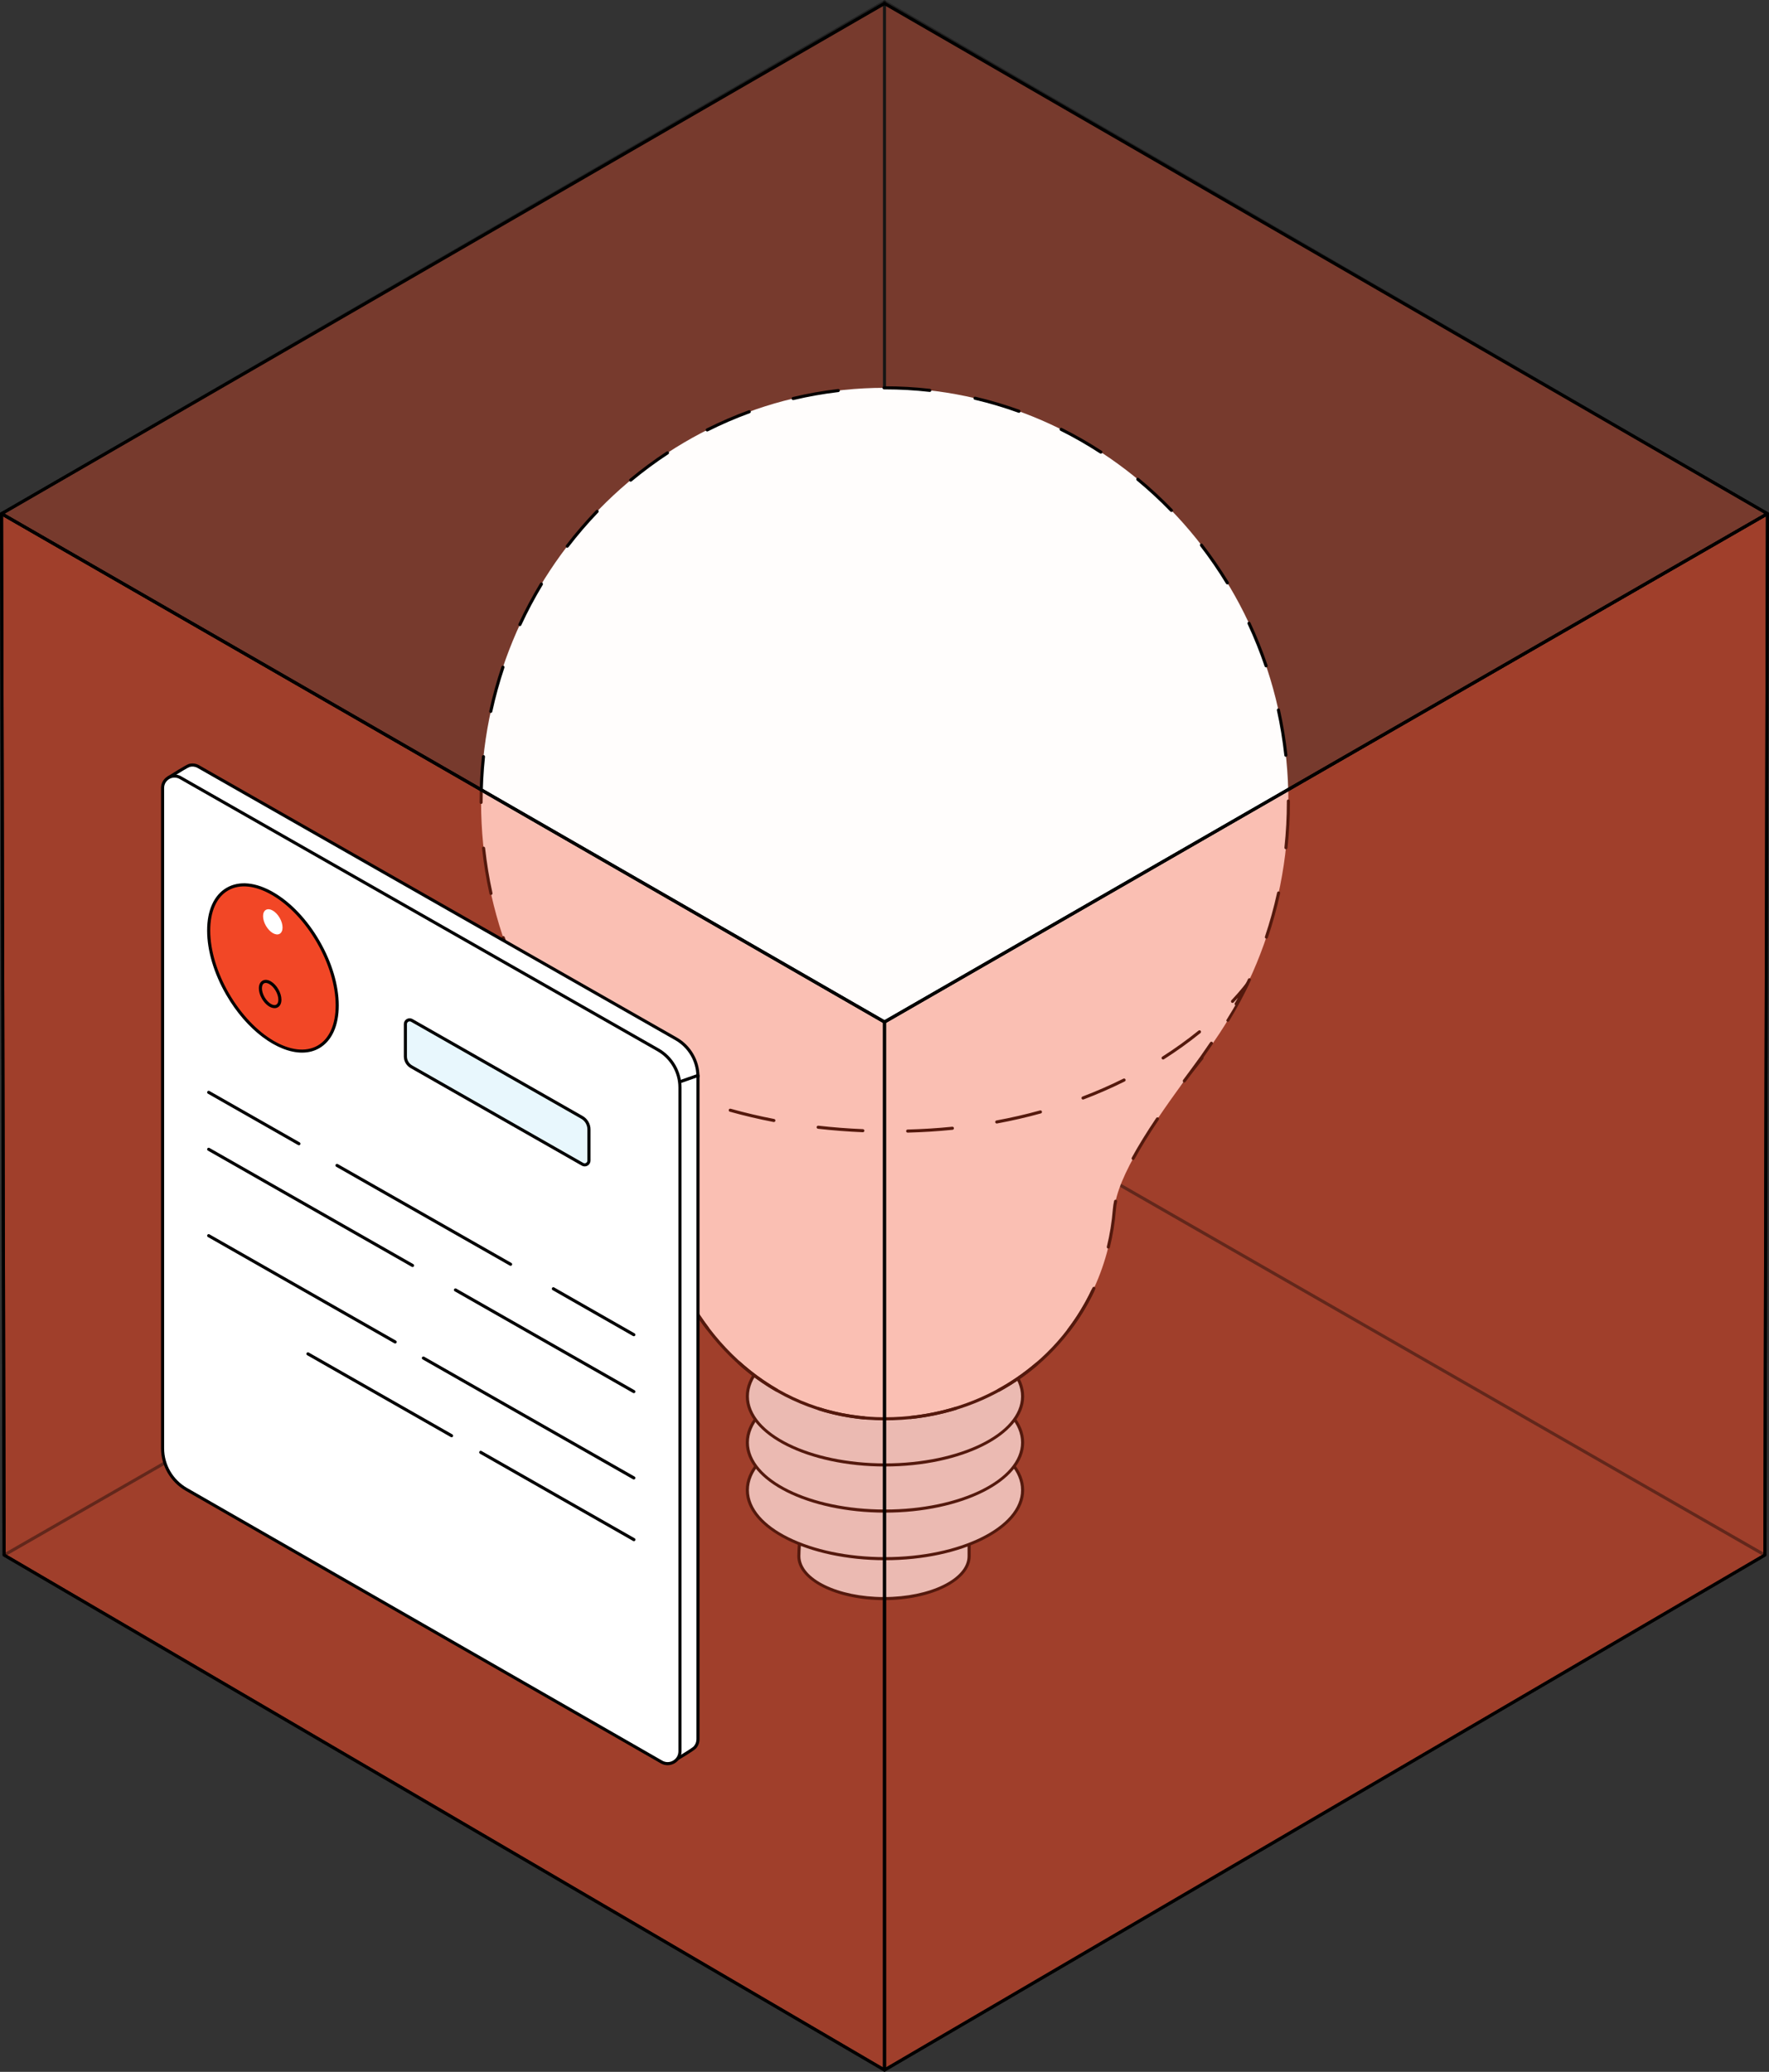
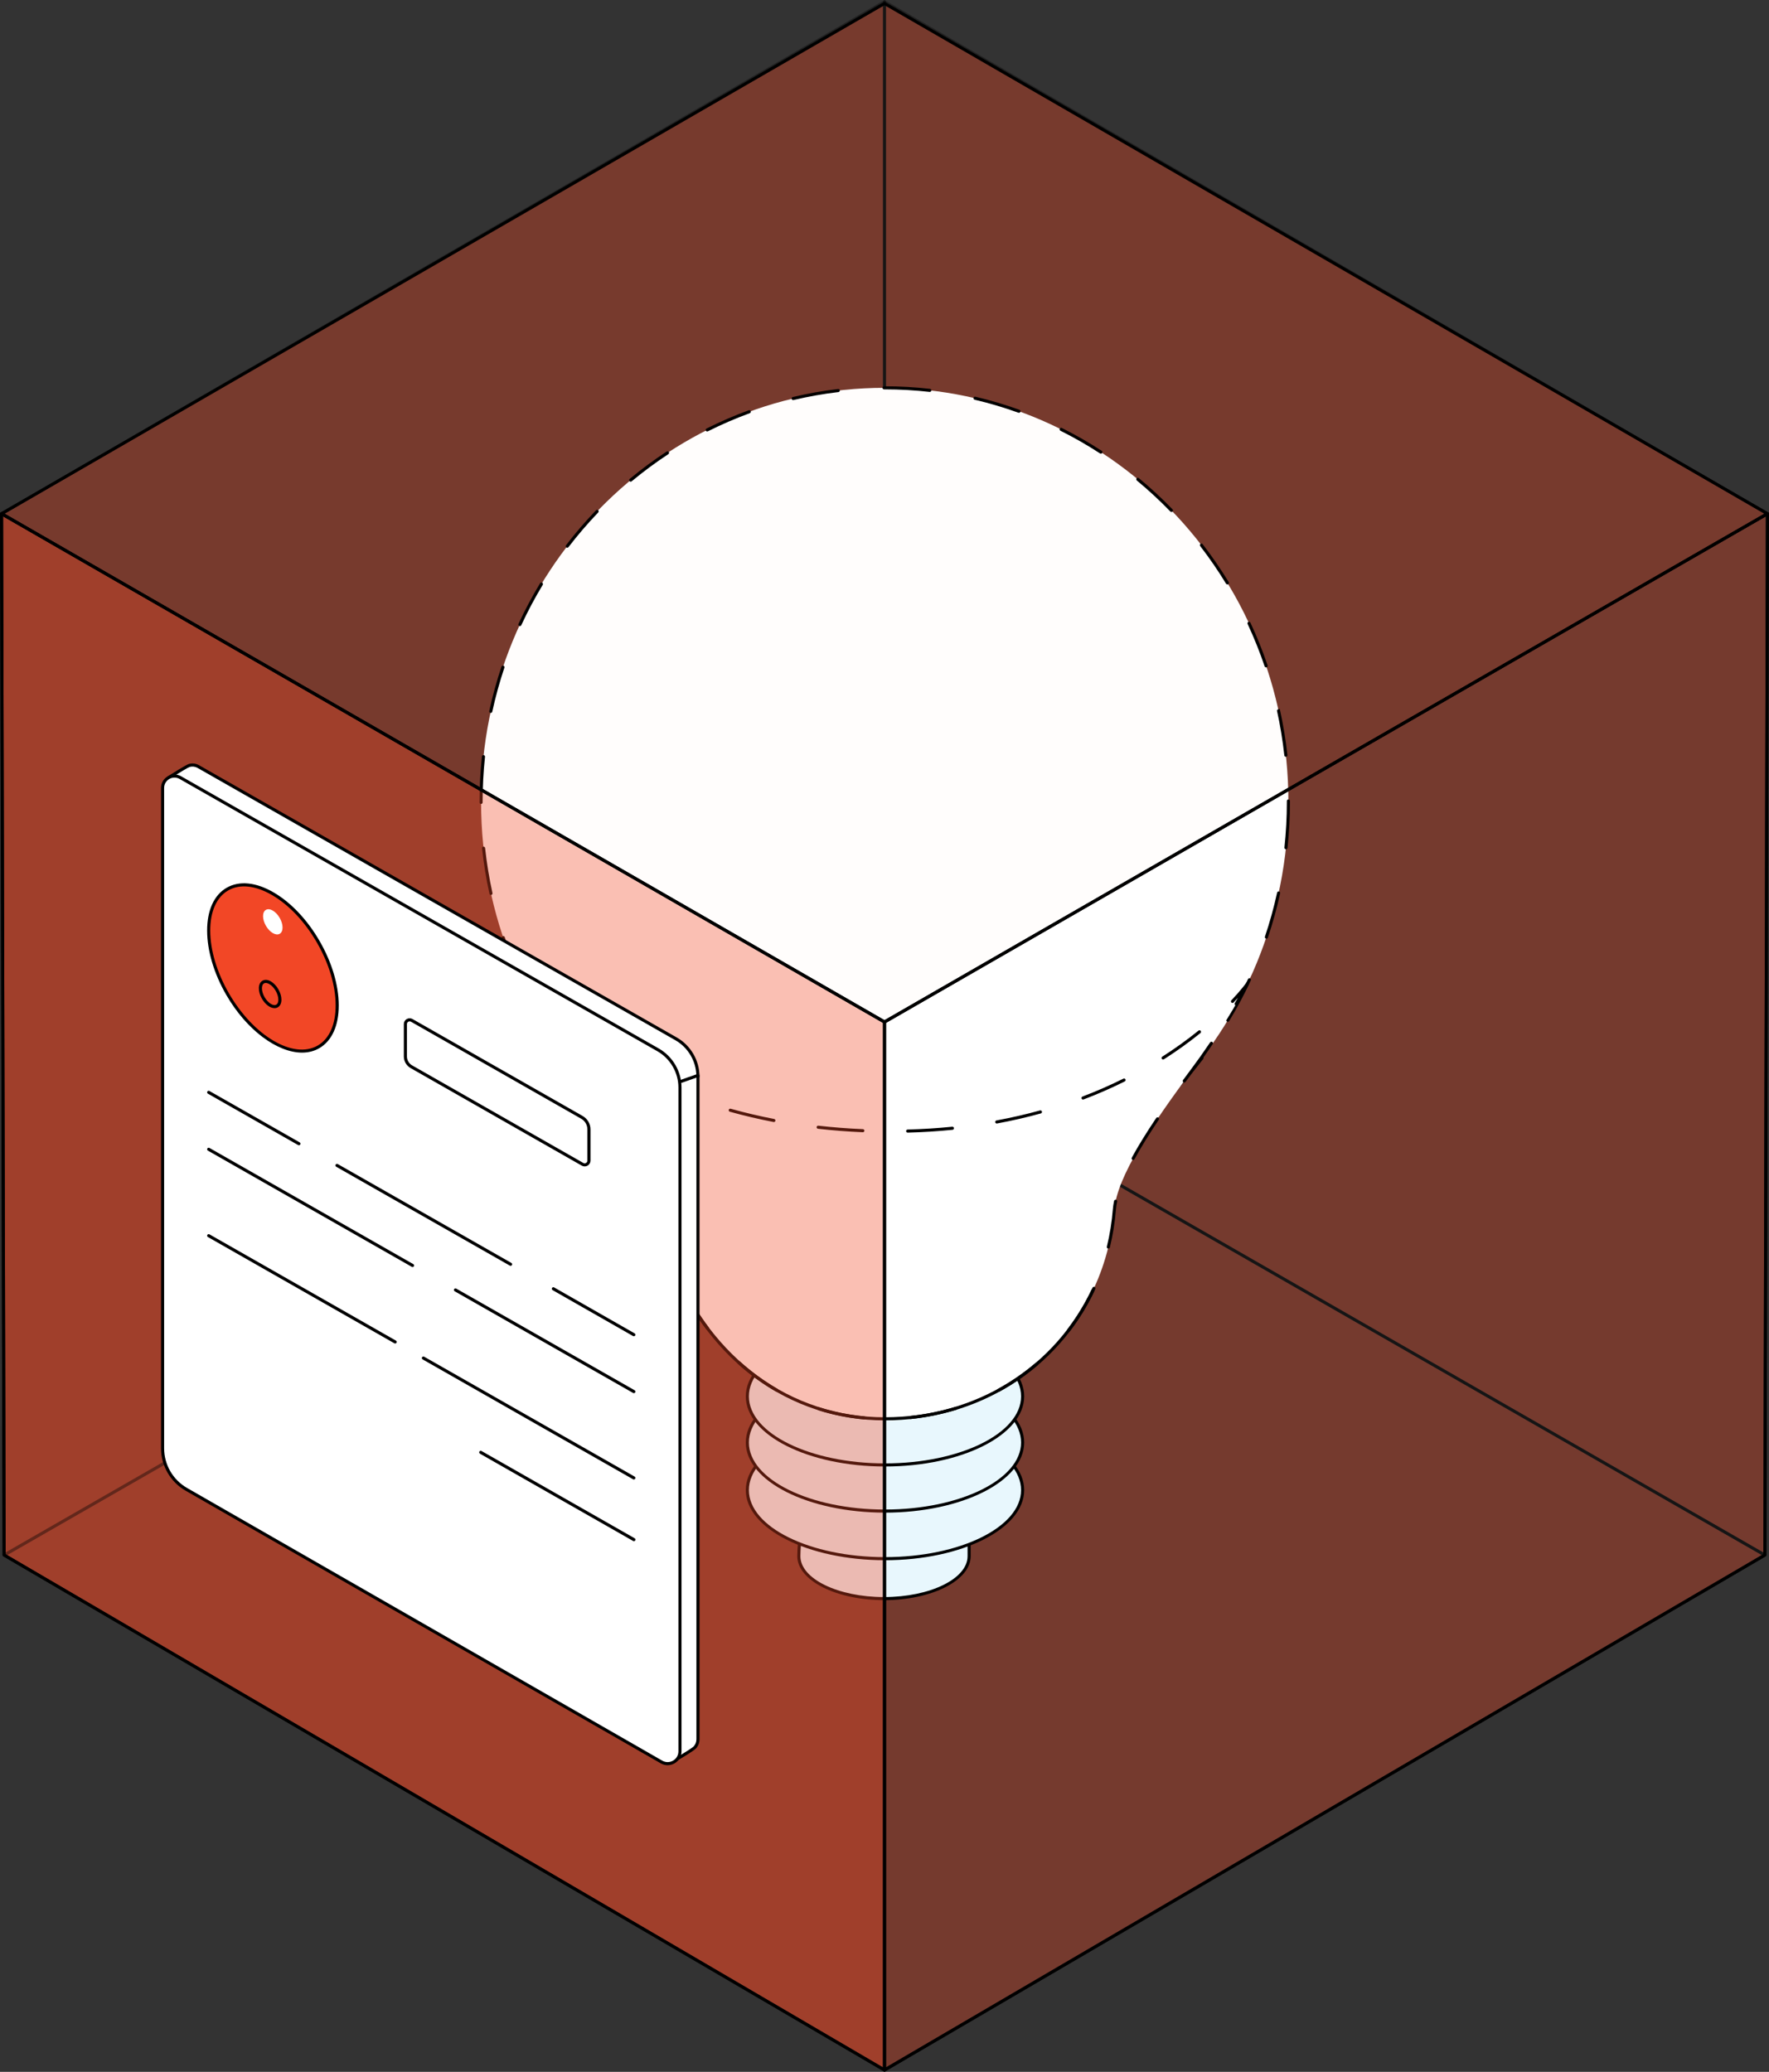
<svg xmlns="http://www.w3.org/2000/svg" width="2098" height="2457" viewBox="0 0 2098 2457" fill="none">
  <rect x="0" y="0" width="2098" height="2457" fill="#333333" stroke="none" />
  <g clip-path="url(#clip0_1800_2426)">
    <g opacity="0.35">
      <path d="M2093.09 1844.14L1049 2454.88L4.904 1844.14L1049 1245.05L2093.09 1844.14Z" fill="#F24726" />
      <path d="M1049 2456.72C1048.68 2456.72 1048.36 2456.63 1048.07 2456.47L3.978 1845.73C3.413 1845.4 3.067 1844.79 3.07 1844.14C3.074 1843.48 3.424 1842.88 3.991 1842.55L1048.09 1243.46C1048.65 1243.14 1049.35 1243.14 1049.91 1243.46L2094.01 1842.55C2094.58 1842.88 2094.93 1843.48 2094.93 1844.14C2094.93 1844.79 2094.58 1845.4 2094.02 1845.73L1049.92 2456.47C1049.64 2456.63 1049.32 2456.72 1049 2456.72ZM8.563 1844.16L1049 2452.76L2089.44 1844.16L1049 1247.17L8.563 1844.16Z" fill="black" />
    </g>
    <g opacity="0.35">
      <path d="M1.834 609.194L1049 2.115V1245.05L4.905 1844.14L1.834 609.194Z" fill="#F24726" />
      <path d="M4.906 1845.98C4.588 1845.98 4.273 1845.9 3.989 1845.73C3.422 1845.41 3.073 1844.8 3.071 1844.15L7.20647e-06 609.198C-0.002 608.543 0.347 607.936 0.915 607.606L1048.08 0.529C1048.65 0.199 1049.35 0.199 1049.91 0.527C1050.48 0.854 1050.83 1.461 1050.83 2.116V1245.05C1050.83 1245.71 1050.48 1246.32 1049.91 1246.64L5.818 1845.73C5.535 1845.9 5.221 1845.98 4.906 1845.98ZM3.671 610.249L6.731 1840.98L1047.16 1243.99V5.3L3.671 610.249Z" fill="black" />
    </g>
    <g opacity="0.35">
      <path d="M2096.16 609.196L1049 2.117V1245.05L2093.09 1844.14L2096.16 609.196Z" fill="#F24726" />
      <path d="M2093.1 1845.98C2092.78 1845.98 2092.46 1845.9 2092.18 1845.74L1048.09 1246.64C1047.52 1246.32 1047.17 1245.71 1047.17 1245.05V2.117C1047.17 1.46 1047.52 0.855 1048.09 0.529C1048.65 0.2 1049.35 0.202 1049.92 0.53L2097.09 607.609C2097.65 607.937 2098 608.544 2098 609.201L2094.93 1844.15C2094.93 1844.8 2094.58 1845.41 2094.01 1845.74C2093.73 1845.9 2093.41 1845.98 2093.1 1845.98ZM1050.83 1243.99L2091.27 1840.98L2094.33 610.252L1050.83 5.301V1243.99Z" fill="black" />
    </g>
    <path d="M1049.29 1442.12C1313.68 1442.12 1528.02 1222.25 1528.02 951.02C1528.02 679.793 1313.68 459.92 1049.29 459.92C784.89 459.92 570.555 679.793 570.555 951.02C570.555 1222.25 784.89 1442.12 1049.29 1442.12Z" fill="white" />
-     <path d="M1049.55 1443.95H1049.29C1031.18 1443.95 1012.94 1442.91 995.061 1440.85C994.054 1440.74 993.333 1439.83 993.448 1438.82C993.564 1437.81 994.488 1437.09 995.479 1437.21C1013.22 1439.25 1031.32 1440.29 1049.29 1440.29H1049.55C1050.56 1440.29 1051.38 1441.11 1051.38 1442.12C1051.38 1443.13 1050.56 1443.95 1049.55 1443.95ZM1103.82 1440.8C1102.9 1440.8 1102.1 1440.12 1102 1439.18C1101.88 1438.17 1102.6 1437.27 1103.6 1437.15C1121.5 1435.07 1139.44 1431.91 1156.94 1427.77C1157.93 1427.54 1158.91 1428.14 1159.15 1429.13C1159.38 1430.12 1158.77 1431.11 1157.78 1431.34C1140.15 1435.51 1122.06 1438.69 1104.03 1440.79C1103.96 1440.8 1103.89 1440.8 1103.82 1440.8ZM941.718 1431.51C941.579 1431.51 941.438 1431.49 941.296 1431.46C923.641 1427.3 906.036 1422.05 888.968 1415.86C888.016 1415.51 887.525 1414.46 887.869 1413.51C888.214 1412.56 889.267 1412.06 890.22 1412.41C907.152 1418.55 924.619 1423.76 942.137 1427.89C943.122 1428.12 943.735 1429.11 943.502 1430.09C943.303 1430.94 942.549 1431.51 941.718 1431.51ZM1209.45 1415.8C1208.7 1415.8 1207.99 1415.34 1207.72 1414.59C1207.38 1413.64 1207.87 1412.59 1208.82 1412.24C1225.69 1406.1 1242.42 1398.88 1258.52 1390.8C1259.43 1390.35 1260.53 1390.72 1260.98 1391.62C1261.44 1392.53 1261.07 1393.63 1260.17 1394.08C1243.94 1402.22 1227.08 1409.49 1210.07 1415.69C1209.87 1415.76 1209.66 1415.8 1209.45 1415.8ZM839.633 1394.48C839.358 1394.48 839.077 1394.42 838.813 1394.29C822.626 1386.18 806.701 1377.03 791.48 1367.09C790.633 1366.54 790.394 1365.4 790.947 1364.55C791.501 1363.71 792.64 1363.47 793.486 1364.02C808.589 1373.89 824.392 1382.97 840.455 1391.01C841.361 1391.46 841.728 1392.56 841.273 1393.47C840.952 1394.11 840.304 1394.48 839.633 1394.48ZM1306.45 1367.16C1305.86 1367.16 1305.27 1366.86 1304.92 1366.33C1304.36 1365.48 1304.6 1364.34 1305.45 1363.79C1320.47 1353.95 1335.13 1343.12 1349.01 1331.61C1349.79 1330.96 1350.95 1331.07 1351.59 1331.85C1352.24 1332.63 1352.13 1333.78 1351.35 1334.43C1337.37 1346.04 1322.6 1356.95 1307.46 1366.86C1307.15 1367.06 1306.8 1367.16 1306.45 1367.16ZM748.722 1335.12C748.309 1335.12 747.895 1334.98 747.552 1334.7C733.608 1323.15 720.147 1310.66 707.543 1297.59C706.841 1296.86 706.861 1295.69 707.591 1294.99C708.319 1294.29 709.483 1294.31 710.185 1295.04C722.694 1308.02 736.054 1320.41 749.893 1331.87C750.672 1332.52 750.781 1333.68 750.135 1334.46C749.773 1334.9 749.25 1335.12 748.722 1335.12ZM1390.01 1297.83C1389.55 1297.83 1389.09 1297.66 1388.74 1297.32C1388.01 1296.62 1387.99 1295.46 1388.69 1294.73C1401.16 1281.77 1413.05 1267.95 1424.03 1253.66C1424.65 1252.86 1425.8 1252.71 1426.6 1253.32C1427.41 1253.94 1427.56 1255.09 1426.94 1255.9C1415.87 1270.29 1403.9 1284.22 1391.33 1297.27C1390.97 1297.65 1390.49 1297.83 1390.01 1297.83ZM673.371 1256.98C672.821 1256.98 672.278 1256.73 671.916 1256.26C660.866 1241.9 650.489 1226.76 641.074 1211.26C640.547 1210.39 640.824 1209.27 641.69 1208.74C642.558 1208.21 643.685 1208.49 644.211 1209.36C653.555 1224.75 663.855 1239.77 674.824 1254.02C675.442 1254.83 675.292 1255.98 674.488 1256.59C674.156 1256.85 673.762 1256.98 673.371 1256.98ZM1456.19 1211.72C1455.86 1211.72 1455.53 1211.64 1455.24 1211.46C1454.37 1210.93 1454.09 1209.8 1454.62 1208.94C1463.95 1193.54 1472.52 1177.45 1480.1 1161.12C1480.53 1160.2 1481.62 1159.8 1482.54 1160.22C1483.46 1160.65 1483.86 1161.74 1483.43 1162.66C1475.79 1179.12 1467.15 1195.33 1457.76 1210.84C1457.41 1211.41 1456.81 1211.72 1456.19 1211.72ZM617.038 1164.21C616.346 1164.21 615.684 1163.82 615.374 1163.15C607.727 1146.72 600.904 1129.67 595.097 1112.49C594.773 1111.53 595.288 1110.49 596.248 1110.16C597.206 1109.84 598.249 1110.35 598.572 1111.31C604.337 1128.37 611.109 1145.29 618.7 1161.6C619.128 1162.52 618.73 1163.61 617.81 1164.04C617.561 1164.16 617.297 1164.21 617.038 1164.21ZM1501.92 1113.2C1501.73 1113.2 1501.53 1113.17 1501.34 1113.1C1500.38 1112.78 1499.86 1111.74 1500.18 1110.78C1505.92 1093.74 1510.78 1076.18 1514.63 1058.58C1514.84 1057.59 1515.82 1056.96 1516.81 1057.18C1517.8 1057.39 1518.42 1058.37 1518.21 1059.36C1514.33 1077.09 1509.44 1094.79 1503.66 1111.95C1503.4 1112.72 1502.69 1113.2 1501.92 1113.2ZM582.275 1061.35C581.433 1061.35 580.673 1060.77 580.484 1059.91C576.599 1042.23 573.638 1024.11 571.682 1006.06C571.572 1005.05 572.3 1004.15 573.309 1004.04C574.318 1003.93 575.221 1004.66 575.331 1005.66C577.272 1023.59 580.211 1041.57 584.069 1059.12C584.288 1060.11 583.66 1061.09 582.671 1061.31C582.539 1061.34 582.407 1061.35 582.275 1061.35ZM1525.13 1007.14C1525.06 1007.14 1525 1007.14 1524.93 1007.13C1523.93 1007.02 1523.2 1006.12 1523.3 1005.11C1525.22 987.27 1526.19 969.072 1526.19 951.019V949.898C1526.18 948.885 1527 948.062 1528.02 948.06H1528.02C1529.03 948.06 1529.85 948.878 1529.85 949.891V951.021C1529.85 969.204 1528.88 987.533 1526.95 1005.5C1526.85 1006.44 1526.06 1007.14 1525.13 1007.14ZM570.555 953.418C569.543 953.418 568.721 952.596 568.721 951.584V951.021C568.721 933.022 569.677 914.883 571.563 897.101C571.671 896.092 572.577 895.364 573.581 895.47C574.588 895.576 575.318 896.481 575.212 897.488C573.339 915.139 572.39 933.151 572.39 951.021V951.584C572.39 952.596 571.568 953.418 570.555 953.418ZM1525 897.451C1524.08 897.451 1523.28 896.756 1523.18 895.817C1521.22 877.894 1518.26 859.912 1514.38 842.372C1514.17 841.383 1514.79 840.404 1515.78 840.185C1516.77 839.969 1517.75 840.593 1517.97 841.581C1521.87 859.251 1524.86 877.365 1526.83 895.42C1526.94 896.428 1526.21 897.334 1525.21 897.444C1525.14 897.449 1525.07 897.451 1525 897.451ZM582.038 845.459C581.91 845.459 581.778 845.444 581.648 845.417C580.657 845.202 580.03 844.225 580.244 843.236C584.101 825.5 588.975 807.801 594.734 790.628C595.057 789.667 596.099 789.151 597.057 789.472C598.016 789.795 598.536 790.833 598.213 791.794C592.496 808.841 587.658 826.41 583.829 844.016C583.644 844.872 582.884 845.459 582.038 845.459ZM1501.56 791.444C1500.8 791.444 1500.08 790.963 1499.82 790.198C1494.04 773.147 1487.25 756.234 1479.64 739.931C1479.21 739.014 1479.61 737.92 1480.53 737.493C1481.44 737.066 1482.54 737.462 1482.96 738.379C1490.63 754.803 1497.47 771.842 1503.3 789.021C1503.62 789.98 1503.11 791.022 1502.15 791.347C1501.96 791.413 1501.76 791.444 1501.56 791.444ZM616.572 742.499C616.313 742.499 616.051 742.444 615.803 742.328C614.884 741.903 614.482 740.813 614.908 739.894C622.531 723.422 631.15 707.203 640.527 691.686C641.052 690.819 642.178 690.542 643.046 691.065C643.914 691.589 644.193 692.716 643.668 693.583C634.361 708.986 625.804 725.086 618.238 741.435C617.928 742.105 617.264 742.499 616.572 742.499ZM1455.64 693.088C1455.02 693.088 1454.42 692.774 1454.07 692.207C1444.71 676.828 1434.39 661.813 1423.41 647.577C1422.79 646.775 1422.94 645.623 1423.74 645.003C1424.54 644.385 1425.69 644.532 1426.31 645.335C1437.38 659.678 1447.77 674.807 1457.21 690.3C1457.73 691.165 1457.46 692.294 1456.59 692.82C1456.3 693.002 1455.97 693.088 1455.64 693.088ZM672.747 649.543C672.358 649.543 671.966 649.42 671.634 649.165C670.83 648.549 670.678 647.397 671.294 646.593C682.343 632.181 694.304 618.246 706.852 605.178C707.554 604.448 708.716 604.424 709.446 605.125C710.176 605.828 710.202 606.987 709.499 607.719C697.047 620.689 685.173 634.52 674.208 648.826C673.843 649.297 673.3 649.543 672.747 649.543ZM1389.32 607.159C1388.84 607.159 1388.36 606.972 1388 606.6C1375.47 593.633 1362.1 581.255 1348.25 569.811C1347.47 569.165 1347.36 568.009 1348.01 567.228C1348.65 566.447 1349.81 566.338 1350.59 566.982C1364.54 578.515 1378.02 590.984 1390.64 604.05C1391.34 604.778 1391.32 605.939 1390.6 606.644C1390.24 606.987 1389.78 607.159 1389.32 607.159ZM747.964 571.219C747.438 571.219 746.917 570.994 746.554 570.559C745.904 569.78 746.012 568.624 746.79 567.976C760.761 556.354 775.517 545.427 790.648 535.496C791.497 534.939 792.634 535.177 793.189 536.023C793.744 536.87 793.508 538.007 792.662 538.563C777.645 548.417 763.003 559.262 749.139 570.796C748.794 571.08 748.377 571.219 747.964 571.219ZM1305.62 538.013C1305.27 538.013 1304.93 537.917 1304.62 537.716C1289.5 527.867 1273.69 518.806 1257.62 510.786C1256.71 510.333 1256.34 509.232 1256.8 508.326C1257.25 507.42 1258.35 507.051 1259.26 507.504C1275.45 515.586 1291.39 524.718 1306.62 534.641C1307.47 535.195 1307.71 536.331 1307.16 537.18C1306.8 537.719 1306.22 538.013 1305.62 538.013ZM838.73 511.685C838.059 511.685 837.411 511.314 837.09 510.674C836.633 509.77 836.998 508.667 837.903 508.211C854.127 500.048 870.97 492.758 887.97 486.546C888.919 486.197 889.976 486.687 890.324 487.639C890.671 488.591 890.181 489.644 889.231 489.99C872.365 496.154 855.649 503.386 839.554 511.487C839.288 511.622 839.005 511.685 838.73 511.685ZM1208.45 489.552C1208.25 489.552 1208.04 489.517 1207.83 489.442C1190.89 483.317 1173.41 478.13 1155.89 474.026C1154.91 473.795 1154.29 472.808 1154.53 471.821C1154.75 470.835 1155.74 470.224 1156.73 470.453C1174.39 474.589 1192 479.817 1209.08 485.992C1210.03 486.336 1210.53 487.387 1210.18 488.341C1209.91 489.088 1209.21 489.552 1208.45 489.552ZM940.665 474.452C939.836 474.452 939.084 473.885 938.882 473.041C938.647 472.056 939.256 471.066 940.241 470.831C957.871 466.636 975.953 463.433 993.986 461.314C995.006 461.195 995.905 461.918 996.022 462.921C996.14 463.928 995.42 464.838 994.415 464.957C976.523 467.06 958.582 470.237 941.093 474.399C940.948 474.435 940.805 474.452 940.665 474.452ZM1102.75 464.783C1102.68 464.783 1102.61 464.779 1102.54 464.772C1084.98 462.771 1067.07 461.757 1049.29 461.757H1048.47H1048.47C1047.45 461.757 1046.63 460.937 1046.63 459.926C1046.63 458.913 1047.45 458.09 1048.47 458.088H1049.29C1067.21 458.088 1085.26 459.11 1102.95 461.127C1103.96 461.243 1104.68 462.151 1104.57 463.158C1104.46 464.092 1103.67 464.783 1102.75 464.783Z" fill="black" />
+     <path d="M1049.55 1443.95H1049.29C1031.18 1443.95 1012.94 1442.91 995.061 1440.85C994.054 1440.74 993.333 1439.83 993.448 1438.82C993.564 1437.81 994.488 1437.09 995.479 1437.21C1013.22 1439.25 1031.32 1440.29 1049.29 1440.29H1049.55C1050.56 1440.29 1051.38 1441.11 1051.38 1442.12C1051.38 1443.13 1050.56 1443.95 1049.55 1443.95ZM1103.82 1440.8C1102.9 1440.8 1102.1 1440.12 1102 1439.18C1101.88 1438.17 1102.6 1437.27 1103.6 1437.15C1121.5 1435.07 1139.44 1431.91 1156.94 1427.77C1157.93 1427.54 1158.91 1428.14 1159.15 1429.13C1159.38 1430.12 1158.77 1431.11 1157.78 1431.34C1140.15 1435.51 1122.06 1438.69 1104.03 1440.79C1103.96 1440.8 1103.89 1440.8 1103.82 1440.8ZM941.718 1431.51C941.579 1431.51 941.438 1431.49 941.296 1431.46C923.641 1427.3 906.036 1422.05 888.968 1415.86C888.016 1415.51 887.525 1414.46 887.869 1413.51C888.214 1412.56 889.267 1412.06 890.22 1412.41C907.152 1418.55 924.619 1423.76 942.137 1427.89C943.122 1428.12 943.735 1429.11 943.502 1430.09C943.303 1430.94 942.549 1431.51 941.718 1431.51ZM1209.45 1415.8C1208.7 1415.8 1207.99 1415.34 1207.72 1414.59C1207.38 1413.64 1207.87 1412.59 1208.82 1412.24C1225.69 1406.1 1242.42 1398.88 1258.52 1390.8C1259.43 1390.35 1260.53 1390.72 1260.98 1391.62C1261.44 1392.53 1261.07 1393.63 1260.17 1394.08C1243.94 1402.22 1227.08 1409.49 1210.07 1415.69C1209.87 1415.76 1209.66 1415.8 1209.45 1415.8ZM839.633 1394.48C839.358 1394.48 839.077 1394.42 838.813 1394.29C822.626 1386.18 806.701 1377.03 791.48 1367.09C790.633 1366.54 790.394 1365.4 790.947 1364.55C791.501 1363.71 792.64 1363.47 793.486 1364.02C808.589 1373.89 824.392 1382.97 840.455 1391.01C841.361 1391.46 841.728 1392.56 841.273 1393.47C840.952 1394.11 840.304 1394.48 839.633 1394.48ZM1306.45 1367.16C1305.86 1367.16 1305.27 1366.86 1304.92 1366.33C1304.36 1365.48 1304.6 1364.34 1305.45 1363.79C1320.47 1353.95 1335.13 1343.12 1349.01 1331.61C1349.79 1330.96 1350.95 1331.07 1351.59 1331.85C1352.24 1332.63 1352.13 1333.78 1351.35 1334.43C1337.37 1346.04 1322.6 1356.95 1307.46 1366.86C1307.15 1367.06 1306.8 1367.16 1306.45 1367.16ZM748.722 1335.12C748.309 1335.12 747.895 1334.98 747.552 1334.7C733.608 1323.15 720.147 1310.66 707.543 1297.59C706.841 1296.86 706.861 1295.69 707.591 1294.99C708.319 1294.29 709.483 1294.31 710.185 1295.04C722.694 1308.02 736.054 1320.41 749.893 1331.87C750.672 1332.52 750.781 1333.68 750.135 1334.46C749.773 1334.9 749.25 1335.12 748.722 1335.12ZM1390.01 1297.83C1389.55 1297.83 1389.09 1297.66 1388.74 1297.32C1388.01 1296.62 1387.99 1295.46 1388.69 1294.73C1401.16 1281.77 1413.05 1267.95 1424.03 1253.66C1424.65 1252.86 1425.8 1252.71 1426.6 1253.32C1427.41 1253.94 1427.56 1255.09 1426.94 1255.9C1415.87 1270.29 1403.9 1284.22 1391.33 1297.27C1390.97 1297.65 1390.49 1297.83 1390.01 1297.83ZM673.371 1256.98C672.821 1256.98 672.278 1256.73 671.916 1256.26C660.866 1241.9 650.489 1226.76 641.074 1211.26C640.547 1210.39 640.824 1209.27 641.69 1208.74C642.558 1208.21 643.685 1208.49 644.211 1209.36C653.555 1224.75 663.855 1239.77 674.824 1254.02C675.442 1254.83 675.292 1255.98 674.488 1256.59C674.156 1256.85 673.762 1256.98 673.371 1256.98ZM1456.19 1211.72C1455.86 1211.72 1455.53 1211.64 1455.24 1211.46C1454.37 1210.93 1454.09 1209.8 1454.62 1208.94C1463.95 1193.54 1472.52 1177.45 1480.1 1161.12C1480.53 1160.2 1481.62 1159.8 1482.54 1160.22C1483.46 1160.65 1483.86 1161.74 1483.43 1162.66C1475.79 1179.12 1467.15 1195.33 1457.76 1210.84C1457.41 1211.41 1456.81 1211.72 1456.19 1211.72ZM617.038 1164.21C616.346 1164.21 615.684 1163.82 615.374 1163.15C607.727 1146.72 600.904 1129.67 595.097 1112.49C594.773 1111.53 595.288 1110.49 596.248 1110.16C597.206 1109.84 598.249 1110.35 598.572 1111.31C604.337 1128.37 611.109 1145.29 618.7 1161.6C619.128 1162.52 618.73 1163.61 617.81 1164.04C617.561 1164.16 617.297 1164.21 617.038 1164.21ZM1501.92 1113.2C1501.73 1113.2 1501.53 1113.17 1501.34 1113.1C1500.38 1112.78 1499.86 1111.74 1500.18 1110.78C1505.92 1093.74 1510.78 1076.18 1514.63 1058.58C1514.84 1057.59 1515.82 1056.96 1516.81 1057.18C1517.8 1057.39 1518.42 1058.37 1518.21 1059.36C1514.33 1077.09 1509.44 1094.79 1503.66 1111.95C1503.4 1112.72 1502.69 1113.2 1501.92 1113.2ZM582.275 1061.35C581.433 1061.35 580.673 1060.77 580.484 1059.91C576.599 1042.23 573.638 1024.11 571.682 1006.06C571.572 1005.05 572.3 1004.15 573.309 1004.04C574.318 1003.93 575.221 1004.66 575.331 1005.66C577.272 1023.59 580.211 1041.57 584.069 1059.12C584.288 1060.11 583.66 1061.09 582.671 1061.31C582.539 1061.34 582.407 1061.35 582.275 1061.35ZM1525.13 1007.14C1525.06 1007.14 1525 1007.14 1524.93 1007.13C1523.93 1007.02 1523.2 1006.12 1523.3 1005.11C1525.22 987.27 1526.19 969.072 1526.19 951.019V949.898C1526.18 948.885 1527 948.062 1528.02 948.06H1528.02C1529.03 948.06 1529.85 948.878 1529.85 949.891V951.021C1529.85 969.204 1528.88 987.533 1526.95 1005.5C1526.85 1006.44 1526.06 1007.14 1525.13 1007.14ZM570.555 953.418C569.543 953.418 568.721 952.596 568.721 951.584V951.021C568.721 933.022 569.677 914.883 571.563 897.101C571.671 896.092 572.577 895.364 573.581 895.47C574.588 895.576 575.318 896.481 575.212 897.488C573.339 915.139 572.39 933.151 572.39 951.021V951.584C572.39 952.596 571.568 953.418 570.555 953.418ZM1525 897.451C1524.08 897.451 1523.28 896.756 1523.18 895.817C1521.22 877.894 1518.26 859.912 1514.38 842.372C1516.77 839.969 1517.75 840.593 1517.97 841.581C1521.87 859.251 1524.86 877.365 1526.83 895.42C1526.94 896.428 1526.21 897.334 1525.21 897.444C1525.14 897.449 1525.07 897.451 1525 897.451ZM582.038 845.459C581.91 845.459 581.778 845.444 581.648 845.417C580.657 845.202 580.03 844.225 580.244 843.236C584.101 825.5 588.975 807.801 594.734 790.628C595.057 789.667 596.099 789.151 597.057 789.472C598.016 789.795 598.536 790.833 598.213 791.794C592.496 808.841 587.658 826.41 583.829 844.016C583.644 844.872 582.884 845.459 582.038 845.459ZM1501.56 791.444C1500.8 791.444 1500.08 790.963 1499.82 790.198C1494.04 773.147 1487.25 756.234 1479.64 739.931C1479.21 739.014 1479.61 737.92 1480.53 737.493C1481.44 737.066 1482.54 737.462 1482.96 738.379C1490.63 754.803 1497.47 771.842 1503.3 789.021C1503.62 789.98 1503.11 791.022 1502.15 791.347C1501.96 791.413 1501.76 791.444 1501.56 791.444ZM616.572 742.499C616.313 742.499 616.051 742.444 615.803 742.328C614.884 741.903 614.482 740.813 614.908 739.894C622.531 723.422 631.15 707.203 640.527 691.686C641.052 690.819 642.178 690.542 643.046 691.065C643.914 691.589 644.193 692.716 643.668 693.583C634.361 708.986 625.804 725.086 618.238 741.435C617.928 742.105 617.264 742.499 616.572 742.499ZM1455.64 693.088C1455.02 693.088 1454.42 692.774 1454.07 692.207C1444.71 676.828 1434.39 661.813 1423.41 647.577C1422.79 646.775 1422.94 645.623 1423.74 645.003C1424.54 644.385 1425.69 644.532 1426.31 645.335C1437.38 659.678 1447.77 674.807 1457.21 690.3C1457.73 691.165 1457.46 692.294 1456.59 692.82C1456.3 693.002 1455.97 693.088 1455.64 693.088ZM672.747 649.543C672.358 649.543 671.966 649.42 671.634 649.165C670.83 648.549 670.678 647.397 671.294 646.593C682.343 632.181 694.304 618.246 706.852 605.178C707.554 604.448 708.716 604.424 709.446 605.125C710.176 605.828 710.202 606.987 709.499 607.719C697.047 620.689 685.173 634.52 674.208 648.826C673.843 649.297 673.3 649.543 672.747 649.543ZM1389.32 607.159C1388.84 607.159 1388.36 606.972 1388 606.6C1375.47 593.633 1362.1 581.255 1348.25 569.811C1347.47 569.165 1347.36 568.009 1348.01 567.228C1348.65 566.447 1349.81 566.338 1350.59 566.982C1364.54 578.515 1378.02 590.984 1390.64 604.05C1391.34 604.778 1391.32 605.939 1390.6 606.644C1390.24 606.987 1389.78 607.159 1389.32 607.159ZM747.964 571.219C747.438 571.219 746.917 570.994 746.554 570.559C745.904 569.78 746.012 568.624 746.79 567.976C760.761 556.354 775.517 545.427 790.648 535.496C791.497 534.939 792.634 535.177 793.189 536.023C793.744 536.87 793.508 538.007 792.662 538.563C777.645 548.417 763.003 559.262 749.139 570.796C748.794 571.08 748.377 571.219 747.964 571.219ZM1305.62 538.013C1305.27 538.013 1304.93 537.917 1304.62 537.716C1289.5 527.867 1273.69 518.806 1257.62 510.786C1256.71 510.333 1256.34 509.232 1256.8 508.326C1257.25 507.42 1258.35 507.051 1259.26 507.504C1275.45 515.586 1291.39 524.718 1306.62 534.641C1307.47 535.195 1307.71 536.331 1307.16 537.18C1306.8 537.719 1306.22 538.013 1305.62 538.013ZM838.73 511.685C838.059 511.685 837.411 511.314 837.09 510.674C836.633 509.77 836.998 508.667 837.903 508.211C854.127 500.048 870.97 492.758 887.97 486.546C888.919 486.197 889.976 486.687 890.324 487.639C890.671 488.591 890.181 489.644 889.231 489.99C872.365 496.154 855.649 503.386 839.554 511.487C839.288 511.622 839.005 511.685 838.73 511.685ZM1208.45 489.552C1208.25 489.552 1208.04 489.517 1207.83 489.442C1190.89 483.317 1173.41 478.13 1155.89 474.026C1154.91 473.795 1154.29 472.808 1154.53 471.821C1154.75 470.835 1155.74 470.224 1156.73 470.453C1174.39 474.589 1192 479.817 1209.08 485.992C1210.03 486.336 1210.53 487.387 1210.18 488.341C1209.91 489.088 1209.21 489.552 1208.45 489.552ZM940.665 474.452C939.836 474.452 939.084 473.885 938.882 473.041C938.647 472.056 939.256 471.066 940.241 470.831C957.871 466.636 975.953 463.433 993.986 461.314C995.006 461.195 995.905 461.918 996.022 462.921C996.14 463.928 995.42 464.838 994.415 464.957C976.523 467.06 958.582 470.237 941.093 474.399C940.948 474.435 940.805 474.452 940.665 474.452ZM1102.75 464.783C1102.68 464.783 1102.61 464.779 1102.54 464.772C1084.98 462.771 1067.07 461.757 1049.29 461.757H1048.47H1048.47C1047.45 461.757 1046.63 460.937 1046.63 459.926C1046.63 458.913 1047.45 458.09 1048.47 458.088H1049.29C1067.21 458.088 1085.26 459.11 1102.95 461.127C1103.96 461.243 1104.68 462.151 1104.57 463.158C1104.46 464.092 1103.67 464.783 1102.75 464.783Z" fill="black" />
    <path d="M1149.37 1845.48C1149.37 1873.26 1104.16 1895.78 1048.39 1895.78C992.628 1895.78 947.42 1873.26 947.42 1845.48C947.42 1837.09 949.029 1818.92 949.029 1818.92C949.029 1818.92 1009.48 1795.18 1048.39 1795.18C1090.22 1795.18 1149.37 1824.71 1149.37 1824.71C1149.37 1824.71 1149.37 1838.54 1149.37 1845.48Z" fill="#E8F7FD" />
    <path d="M1048.39 1897.62C991.705 1897.62 945.586 1874.23 945.586 1845.48C945.586 1837.1 947.136 1819.5 947.202 1818.76C947.263 1818.07 947.71 1817.47 948.358 1817.21C950.84 1816.24 1009.57 1793.34 1048.39 1793.34C1090.17 1793.34 1147.76 1821.85 1150.19 1823.07C1150.81 1823.38 1151.2 1824.01 1151.2 1824.71V1845.48C1151.2 1874.23 1105.08 1897.62 1048.39 1897.62ZM950.76 1820.22C950.411 1824.33 949.255 1838.47 949.255 1845.48C949.255 1872.21 993.729 1893.95 1048.39 1893.95C1103.06 1893.95 1147.53 1872.21 1147.53 1845.48V1825.86C1139.55 1822 1086.33 1797.01 1048.39 1797.01C1013.07 1797.01 958.983 1817.09 950.76 1820.22Z" fill="black" />
    <path d="M1049.57 1848.43C1139.73 1848.43 1212.81 1812.02 1212.81 1767.11C1212.81 1722.2 1139.73 1685.79 1049.57 1685.79C959.424 1685.79 886.342 1722.2 886.342 1767.11C886.342 1812.02 959.424 1848.43 1049.57 1848.43Z" fill="#E8F7FD" />
    <path d="M1049.57 1850.26C958.556 1850.26 884.506 1812.96 884.506 1767.11C884.506 1721.26 958.554 1683.95 1049.57 1683.95C1140.59 1683.95 1214.64 1721.26 1214.64 1767.11C1214.64 1812.96 1140.59 1850.26 1049.57 1850.26ZM1049.57 1687.62C960.58 1687.62 888.175 1723.28 888.175 1767.11C888.175 1810.94 960.578 1846.6 1049.57 1846.6C1138.57 1846.6 1210.97 1810.94 1210.97 1767.11C1210.97 1723.28 1138.57 1687.62 1049.57 1687.62Z" fill="black" />
    <path d="M1049.57 1792C1139.73 1792 1212.81 1755.59 1212.81 1710.67C1212.81 1665.76 1139.73 1629.35 1049.57 1629.35C959.424 1629.35 886.342 1665.76 886.342 1710.67C886.342 1755.59 959.424 1792 1049.57 1792Z" fill="#E8F7FD" />
    <path d="M1049.57 1793.83C958.556 1793.83 884.506 1756.53 884.506 1710.67C884.506 1664.82 958.554 1627.52 1049.57 1627.52C1140.59 1627.52 1214.64 1664.82 1214.64 1710.67C1214.64 1756.53 1140.59 1793.83 1049.57 1793.83ZM1049.57 1631.19C960.58 1631.19 888.175 1666.85 888.175 1710.68C888.175 1754.51 960.578 1790.16 1049.57 1790.16C1138.57 1790.16 1210.97 1754.51 1210.97 1710.68C1210.97 1666.85 1138.57 1631.19 1049.57 1631.19Z" fill="black" />
    <path d="M1049.57 1737.27C1139.73 1737.27 1212.81 1700.87 1212.81 1655.95C1212.81 1611.04 1139.73 1574.63 1049.57 1574.63C959.424 1574.63 886.342 1611.04 886.342 1655.95C886.342 1700.87 959.424 1737.27 1049.57 1737.27Z" fill="#E8F7FD" />
    <path d="M1049.57 1739.11C958.556 1739.11 884.506 1701.8 884.506 1655.95C884.506 1610.1 958.554 1572.8 1049.57 1572.8C1140.59 1572.8 1214.64 1610.1 1214.64 1655.95C1214.64 1701.8 1140.59 1739.11 1049.57 1739.11ZM1049.57 1576.47C960.58 1576.47 888.175 1612.12 888.175 1655.95C888.175 1699.78 960.578 1735.44 1049.57 1735.44C1138.57 1735.44 1210.97 1699.78 1210.97 1655.95C1210.97 1612.12 1138.57 1576.47 1049.57 1576.47Z" fill="black" />
    <path d="M1321.65 1434.09C1310.44 1576.13 1195.93 1682.58 1049.29 1682.58C902.647 1682.58 798.607 1565.29 776.136 1424.59C770.392 1388.62 714.435 1313.33 667.044 1246.73C635.274 1202.08 619.033 1166.6 619.033 1166.6C619.033 1166.6 744.523 1338.54 1049.29 1341.56C1353.62 1344.58 1479.54 1166.6 1479.54 1166.6C1479.54 1166.6 1453.05 1217.05 1414.23 1268.88C1366.06 1333.18 1324.68 1395.74 1321.65 1434.09Z" fill="white" />
    <path d="M631.73 1192.83C631.086 1192.83 630.462 1192.49 630.126 1191.89C621.757 1176.91 617.41 1167.45 617.368 1167.36C616.975 1166.5 617.297 1165.49 618.109 1165.02C618.92 1164.54 619.964 1164.75 620.518 1165.52C620.577 1165.59 626.47 1173.61 638.489 1185.98C639.195 1186.71 639.177 1187.87 638.45 1188.58C637.724 1189.28 636.562 1189.26 635.856 1188.54C632.765 1185.36 630.082 1182.47 627.794 1179.93C629.38 1182.93 631.225 1186.34 633.33 1190.1C633.825 1190.99 633.508 1192.11 632.623 1192.6C632.339 1192.76 632.032 1192.83 631.73 1192.83Z" fill="black" />
    <path d="M1076.47 1343.18C1075.48 1343.18 1074.67 1342.39 1074.64 1341.4C1074.61 1340.38 1075.41 1339.54 1076.43 1339.51C1094.27 1339.05 1112.07 1337.93 1129.33 1336.18C1130.33 1336.08 1131.24 1336.81 1131.34 1337.82C1131.44 1338.83 1130.71 1339.73 1129.7 1339.83C1112.35 1341.59 1094.46 1342.72 1076.52 1343.18C1076.51 1343.18 1076.49 1343.18 1076.47 1343.18ZM1023.33 1342.72C1023.3 1342.72 1023.27 1342.72 1023.25 1342.72C1005.33 1341.96 987.459 1340.57 970.127 1338.6C969.119 1338.49 968.396 1337.58 968.51 1336.57C968.624 1335.57 969.549 1334.84 970.539 1334.96C987.785 1336.92 1005.57 1338.3 1023.4 1339.05C1024.41 1339.1 1025.2 1339.95 1025.16 1340.97C1025.12 1341.95 1024.3 1342.72 1023.33 1342.72ZM1182.13 1332.37C1181.26 1332.37 1180.49 1331.75 1180.33 1330.87C1180.14 1329.87 1180.8 1328.91 1181.8 1328.73C1199.31 1325.5 1216.68 1321.52 1233.44 1316.88C1234.42 1316.61 1235.43 1317.18 1235.7 1318.16C1235.97 1319.14 1235.39 1320.15 1234.42 1320.42C1217.56 1325.08 1200.08 1329.09 1182.46 1332.34C1182.35 1332.36 1182.24 1332.37 1182.13 1332.37ZM917.791 1330.61C917.678 1330.61 917.56 1330.6 917.443 1330.58C899.854 1327.2 882.397 1323.09 865.559 1318.38C864.583 1318.1 864.014 1317.09 864.287 1316.12C864.559 1315.14 865.57 1314.57 866.548 1314.84C883.289 1319.53 900.646 1323.61 918.136 1326.98C919.131 1327.17 919.782 1328.13 919.591 1329.13C919.422 1330 918.654 1330.61 917.791 1330.61ZM1284.44 1303.96C1283.7 1303.96 1283 1303.51 1282.73 1302.78C1282.37 1301.83 1282.84 1300.77 1283.79 1300.41C1300.39 1294.1 1316.71 1286.96 1332.31 1279.18C1333.22 1278.73 1334.32 1279.1 1334.77 1280C1335.22 1280.91 1334.85 1282.01 1333.95 1282.46C1318.24 1290.29 1301.8 1297.49 1285.09 1303.84C1284.88 1303.92 1284.66 1303.96 1284.44 1303.96ZM815.548 1301.9C815.331 1301.9 815.113 1301.86 814.898 1301.78C798.157 1295.45 781.691 1288.33 765.959 1280.61C765.049 1280.16 764.673 1279.06 765.119 1278.15C765.567 1277.24 766.667 1276.87 767.574 1277.31C783.203 1284.98 799.561 1292.06 816.194 1298.35C817.142 1298.7 817.619 1299.76 817.262 1300.71C816.986 1301.44 816.289 1301.9 815.548 1301.9ZM1379.4 1256.5C1378.79 1256.5 1378.2 1256.2 1377.85 1255.65C1377.3 1254.8 1377.56 1253.66 1378.41 1253.12C1393.48 1243.51 1407.95 1233.11 1421.4 1222.22C1422.19 1221.58 1423.34 1221.7 1423.98 1222.49C1424.62 1223.28 1424.5 1224.43 1423.71 1225.07C1410.15 1236.05 1395.57 1246.53 1380.38 1256.21C1380.08 1256.41 1379.73 1256.5 1379.4 1256.5ZM720.278 1255.04C719.946 1255.04 719.612 1254.95 719.309 1254.76C703.988 1245.21 689.287 1234.91 675.617 1224.14C674.821 1223.51 674.685 1222.36 675.311 1221.56C675.94 1220.77 677.092 1220.63 677.889 1221.26C691.454 1231.95 706.041 1242.17 721.249 1251.64C722.109 1252.18 722.371 1253.31 721.836 1254.17C721.489 1254.73 720.891 1255.04 720.278 1255.04Z" fill="black" />
    <path d="M1466.04 1192.4C1465.72 1192.4 1465.41 1192.32 1465.11 1192.15C1464.24 1191.64 1463.95 1190.51 1464.46 1189.64C1465.8 1187.37 1467.04 1185.22 1468.19 1183.22C1466.63 1184.96 1464.92 1186.82 1463.06 1188.79C1462.37 1189.53 1461.2 1189.57 1460.47 1188.87C1459.73 1188.18 1459.7 1187.02 1460.39 1186.28C1472.19 1173.76 1477.99 1165.62 1478.05 1165.54C1478.61 1164.75 1479.68 1164.53 1480.5 1165.03C1481.33 1165.54 1481.62 1166.59 1481.17 1167.45C1481.12 1167.54 1476.18 1176.94 1467.63 1191.5C1467.28 1192.08 1466.67 1192.4 1466.04 1192.4Z" fill="black" />
    <path d="M1024.91 1683.32C1024.85 1683.32 1024.79 1683.32 1024.74 1683.31C1006.2 1681.62 987.948 1677.96 970.484 1672.42C969.519 1672.11 968.983 1671.08 969.289 1670.12C969.596 1669.15 970.625 1668.61 971.592 1668.92C988.805 1674.38 1006.8 1677.99 1025.07 1679.66C1026.08 1679.75 1026.82 1680.64 1026.73 1681.65C1026.65 1682.6 1025.84 1683.32 1024.91 1683.32ZM1079.87 1682.85C1078.94 1682.85 1078.14 1682.15 1078.05 1681.2C1077.94 1680.19 1078.67 1679.29 1079.68 1679.19C1097.95 1677.3 1115.96 1673.65 1133.21 1668.35C1134.18 1668.05 1135.21 1668.59 1135.51 1669.56C1135.8 1670.53 1135.26 1671.56 1134.29 1671.85C1116.81 1677.22 1098.57 1680.92 1080.06 1682.84C1080 1682.85 1079.93 1682.85 1079.87 1682.85ZM1184.4 1650.57C1183.75 1650.57 1183.13 1650.23 1182.79 1649.62C1182.31 1648.73 1182.63 1647.62 1183.52 1647.13C1199.52 1638.36 1214.62 1627.93 1228.41 1616.11C1229.18 1615.45 1230.33 1615.54 1231 1616.31C1231.65 1617.08 1231.57 1618.24 1230.8 1618.89C1216.82 1630.88 1201.51 1641.46 1185.28 1650.34C1185 1650.5 1184.7 1650.57 1184.4 1650.57ZM920.788 1650.27C920.477 1650.27 920.159 1650.19 919.871 1650.02C904.102 1640.88 889.064 1629.91 875.17 1617.41C874.416 1616.73 874.355 1615.57 875.032 1614.82C875.711 1614.07 876.869 1614.01 877.625 1614.68C891.329 1627.01 906.163 1637.83 921.711 1646.84C922.588 1647.35 922.887 1648.48 922.379 1649.35C922.036 1649.94 921.421 1650.27 920.788 1650.27ZM1267.37 1579.41C1266.98 1579.41 1266.59 1579.29 1266.25 1579.03C1265.45 1578.42 1265.3 1577.27 1265.91 1576.46C1276.95 1562.02 1286.53 1546.35 1294.37 1529.89C1294.81 1528.97 1295.9 1528.58 1296.82 1529.02C1297.73 1529.45 1298.12 1530.55 1297.69 1531.46C1289.73 1548.16 1280.02 1564.05 1268.83 1578.69C1268.46 1579.16 1267.92 1579.41 1267.37 1579.41ZM839.256 1577.36C838.701 1577.36 838.152 1577.11 837.792 1576.63C826.827 1562.16 816.938 1546.39 808.401 1529.78C807.939 1528.88 808.293 1527.78 809.196 1527.31C810.098 1526.85 811.203 1527.21 811.667 1528.11C820.106 1544.53 829.88 1560.11 840.719 1574.42C841.33 1575.22 841.172 1576.37 840.363 1576.98C840.031 1577.24 839.642 1577.36 839.256 1577.36ZM1314.47 1480.72C1314.33 1480.72 1314.18 1480.7 1314.03 1480.66C1313.05 1480.42 1312.45 1479.43 1312.69 1478.45C1316.23 1463.99 1318.63 1449.02 1319.82 1433.95C1320.07 1430.89 1320.56 1427.6 1321.28 1424.19C1321.49 1423.2 1322.46 1422.56 1323.45 1422.77C1324.44 1422.98 1325.08 1423.96 1324.87 1424.95C1324.18 1428.21 1323.71 1431.33 1323.48 1434.24C1322.28 1449.5 1319.84 1464.67 1316.25 1479.32C1316.05 1480.15 1315.3 1480.72 1314.47 1480.72ZM788.972 1479.97C788.198 1479.97 787.479 1479.48 787.226 1478.7C781.59 1461.29 777.253 1443.19 774.334 1424.93C774.174 1423.93 774.855 1422.99 775.856 1422.83C776.851 1422.67 777.798 1423.35 777.957 1424.35C780.847 1442.43 785.14 1460.34 790.719 1477.57C791.031 1478.54 790.502 1479.57 789.537 1479.88C789.35 1479.94 789.16 1479.97 788.972 1479.97ZM754.162 1376.24C753.531 1376.24 752.918 1375.91 752.577 1375.33C744.97 1362.32 735.27 1347.18 722.927 1329.04C722.356 1328.2 722.574 1327.06 723.411 1326.49C724.251 1325.92 725.391 1326.14 725.959 1326.98C738.351 1345.19 748.093 1360.4 755.743 1373.48C756.255 1374.35 755.96 1375.48 755.086 1375.99C754.795 1376.16 754.475 1376.24 754.162 1376.24ZM1343.89 1375.6C1343.59 1375.6 1343.29 1375.53 1343.01 1375.38C1342.12 1374.89 1341.79 1373.78 1342.28 1372.89C1349.95 1358.82 1359.42 1343.44 1371.24 1325.85C1371.8 1325.01 1372.94 1324.78 1373.78 1325.35C1374.62 1325.91 1374.85 1327.05 1374.28 1327.89C1362.53 1345.39 1353.12 1360.68 1345.5 1374.65C1345.17 1375.25 1344.54 1375.6 1343.89 1375.6ZM692.849 1284.7C692.277 1284.7 691.712 1284.43 691.354 1283.93C687.375 1278.35 683.383 1272.76 679.411 1267.21C674.747 1260.68 670.111 1254.2 665.552 1247.79C663.436 1244.82 661.389 1241.88 659.409 1239C658.837 1238.16 659.05 1237.02 659.884 1236.45C660.723 1235.88 661.862 1236.09 662.435 1236.92C664.401 1239.79 666.438 1242.71 668.542 1245.66C673.098 1252.07 677.734 1258.55 682.396 1265.07C686.369 1270.63 690.362 1276.22 694.343 1281.8C694.93 1282.63 694.739 1283.77 693.914 1284.36C693.591 1284.59 693.218 1284.7 692.849 1284.7ZM1404.56 1283.72C1404.18 1283.72 1403.8 1283.61 1403.48 1283.37C1402.66 1282.77 1402.49 1281.62 1403.09 1280.8C1406.27 1276.47 1409.5 1272.13 1412.76 1267.78C1420.21 1257.83 1427.76 1247.19 1435.2 1236.15C1435.76 1235.31 1436.9 1235.09 1437.74 1235.66C1438.58 1236.22 1438.81 1237.36 1438.24 1238.2C1430.77 1249.29 1423.19 1259.98 1415.7 1269.98C1412.45 1274.32 1409.22 1278.66 1406.04 1282.98C1405.68 1283.46 1405.13 1283.72 1404.56 1283.72Z" fill="black" />
    <path d="M1049.29 1684.42C993.252 1684.42 940.023 1666.95 895.362 1633.91C853.417 1602.87 819.61 1558.86 797.599 1506.62C797.207 1505.69 797.643 1504.61 798.577 1504.22C799.511 1503.83 800.586 1504.26 800.981 1505.2C822.736 1556.83 856.128 1600.31 897.546 1630.96C941.572 1663.53 994.043 1680.75 1049.29 1680.75C1157.47 1680.75 1251.88 1621.87 1295.69 1527.09C1296.11 1526.17 1297.2 1525.77 1298.12 1526.2C1299.04 1526.62 1299.44 1527.71 1299.02 1528.63C1254.61 1624.72 1158.92 1684.42 1049.29 1684.42Z" fill="black" />
    <g opacity="0.35">
-       <path d="M2093.09 1844.14L1049 2454.88V1211.95L2096.16 609.195L2093.09 1844.14Z" fill="#F24726" />
      <path d="M1049 2456.72C1048.68 2456.72 1048.37 2456.64 1048.08 2456.47C1047.51 2456.15 1047.16 2455.54 1047.16 2454.88V1211.95C1047.16 1211.29 1047.51 1210.69 1048.08 1210.36L2095.25 607.604C2095.82 607.278 2096.52 607.278 2097.08 607.606C2097.65 607.934 2098 608.541 2098 609.198L2094.93 1844.15C2094.93 1844.8 2094.58 1845.4 2094.02 1845.73L1049.93 2456.47C1049.64 2456.63 1049.32 2456.72 1049 2456.72ZM1050.83 1213.01V2451.68L2091.26 1843.09L2094.32 612.37L1050.83 1213.01Z" fill="black" />
    </g>
    <g opacity="0.35">
      <path d="M4.905 1844.14L1049 2454.88V1211.95L1.834 609.195L4.905 1844.14Z" fill="#F24726" />
      <path d="M1049 2456.72C1048.68 2456.72 1048.36 2456.63 1048.07 2456.47L3.979 1845.73C3.418 1845.4 3.073 1844.8 3.071 1844.15L7.20647e-06 609.199C-0.002 608.544 0.347 607.937 0.915 607.607C1.482 607.278 2.181 607.276 2.75 607.605L1049.92 1210.36C1050.49 1210.68 1050.84 1211.29 1050.84 1211.95V2454.88C1050.84 2455.54 1050.49 2456.15 1049.91 2456.47C1049.63 2456.64 1049.31 2456.72 1049 2456.72ZM6.737 1843.09L1047.16 2451.68V1213.01L3.677 612.372L6.737 1843.09Z" fill="black" />
    </g>
    <g opacity="0.35">
      <path d="M2096.16 609.194L1049 1211.95L1.834 609.194L1049 4.082L2096.16 609.194Z" fill="#F24726" fill-opacity="0.04" />
-       <path d="M1049 1213.78C1048.68 1213.78 1048.37 1213.7 1048.08 1213.54L0.919 610.784C0.35 610.457 0.002 609.85 7.16898e-06 609.195C-0.002 608.54 0.349 607.933 0.917 607.607L1048.08 2.496C1048.65 2.168 1049.35 2.168 1049.92 2.496L2097.08 607.607C2097.65 607.935 2098 608.54 2098 609.195C2098 609.85 2097.65 610.457 2097.08 610.784L1049.91 1213.54C1049.63 1213.7 1049.32 1213.78 1049 1213.78ZM5.506 609.191L1049 1209.83L2092.49 609.191L1049 6.202L5.506 609.191Z" fill="black" />
    </g>
    <path d="M1049 2456.72C1048.68 2456.72 1048.37 2456.64 1048.08 2456.47C1047.51 2456.15 1047.16 2455.54 1047.16 2454.88V1211.95C1047.16 1211.29 1047.51 1210.69 1048.08 1210.36L2095.25 607.604C2095.82 607.278 2096.52 607.278 2097.08 607.606C2097.65 607.934 2098 608.541 2098 609.198L2094.93 1844.15C2094.93 1844.8 2094.58 1845.4 2094.02 1845.73L1049.93 2456.47C1049.64 2456.63 1049.32 2456.72 1049 2456.72ZM1050.83 1213.01V2451.68L2091.26 1843.09L2094.32 612.37L1050.83 1213.01Z" fill="black" />
    <path d="M1049 2456.72C1048.68 2456.72 1048.36 2456.63 1048.07 2456.47L3.979 1845.73C3.418 1845.4 3.073 1844.8 3.071 1844.15L7.20647e-06 609.199C-0.002 608.544 0.347 607.937 0.915 607.607C1.482 607.278 2.181 607.276 2.75 607.605L1049.92 1210.36C1050.49 1210.68 1050.84 1211.29 1050.84 1211.95V2454.88C1050.84 2455.54 1050.49 2456.15 1049.91 2456.47C1049.63 2456.64 1049.31 2456.72 1049 2456.72ZM6.737 1843.09L1047.16 2451.68V1213.01L3.677 612.372L6.737 1843.09Z" fill="black" />
    <path d="M1049 1213.78C1048.68 1213.78 1048.37 1213.7 1048.08 1213.54L0.919 610.784C0.35 610.457 0.002 609.85 7.16898e-06 609.195C-0.002 608.54 0.349 607.933 0.917 607.607L1048.08 2.496C1048.65 2.168 1049.35 2.168 1049.92 2.496L2097.08 607.607C2097.65 607.935 2098 608.54 2098 609.195C2098 609.85 2097.65 610.457 2097.08 610.784L1049.91 1213.54C1049.63 1213.7 1049.32 1213.78 1049 1213.78ZM5.506 609.191L1049 1209.83L2092.49 609.191L1049 6.202L5.506 609.191Z" fill="black" />
    <path d="M827.727 1276.65C827.727 1258.23 817.875 1241.22 801.906 1232.04L235.264 909.115C231.738 907.094 227.886 906.778 224.444 907.758C221.393 908.622 200.102 922.089 200.102 922.089L647.924 1339.45L827.727 1276.65Z" fill="white" />
    <path d="M647.923 1341.28C647.466 1341.28 647.017 1341.11 646.672 1340.79L198.85 923.428C198.433 923.041 198.22 922.481 198.274 921.916C198.327 921.351 198.639 920.841 199.119 920.537C202.712 918.264 220.796 906.882 223.944 905.993C228.061 904.822 232.409 905.363 236.178 907.524L802.817 1230.45C819.318 1239.93 829.565 1257.63 829.565 1276.65C829.565 1277.43 829.071 1278.13 828.335 1278.38L648.529 1341.18C648.33 1341.25 648.125 1341.28 647.923 1341.28ZM203.093 922.369L648.363 1337.35L825.877 1275.35C825.424 1258.14 815.977 1242.24 800.994 1233.63L234.358 910.709C231.45 909.043 228.109 908.623 224.946 909.522C223.247 910.002 212.793 916.276 203.093 922.369Z" fill="black" />
    <path d="M647.971 1338.17L800.507 2087.49C800.507 2087.49 821.652 2074.95 824.083 2072.25C826.347 2069.72 827.778 2066.38 827.778 2062.52V1275.38L647.971 1338.17Z" fill="white" />
    <path d="M800.509 2089.33C800.255 2089.33 800.002 2089.28 799.766 2089.17C799.222 2088.93 798.83 2088.44 798.711 2087.86L646.174 1338.54C645.99 1337.64 646.501 1336.74 647.367 1336.44L827.173 1273.64C827.733 1273.45 828.355 1273.53 828.841 1273.88C829.325 1274.22 829.614 1274.78 829.614 1275.37V2062.53C829.614 2066.65 828.173 2070.43 825.449 2073.47C822.956 2076.25 805.014 2086.95 801.444 2089.07C801.156 2089.24 800.833 2089.33 800.509 2089.33ZM650.089 1339.38L801.791 2084.6C809.9 2079.73 821.227 2072.69 822.719 2071.03C824.827 2068.67 825.944 2065.73 825.944 2062.53V1277.96L650.089 1339.38Z" fill="black" />
    <path d="M213.961 922.2L780.602 1245.12C796.573 1254.3 806.418 1271.31 806.418 1289.73V2076.89C806.418 2088.14 794.23 2095.16 784.492 2089.52L220.755 1766.05C203.465 1756.04 192.818 1737.58 192.818 1717.6V934.433C192.818 923.583 204.555 916.794 213.961 922.2Z" fill="white" />
    <path d="M791.813 2093.35C788.984 2093.35 786.153 2092.61 783.575 2091.11L219.842 1767.64C202.038 1757.33 190.984 1738.16 190.984 1717.6V934.432C190.984 928.674 193.96 923.516 198.943 920.633C203.926 917.747 209.881 917.74 214.877 920.609L781.511 1243.53C798.008 1253.01 808.253 1270.71 808.253 1289.73V2076.89C808.253 2082.83 805.176 2088.16 800.023 2091.13C797.451 2092.61 794.633 2093.35 791.813 2093.35ZM206.929 922.139C204.818 922.139 202.704 922.694 200.78 923.808C196.943 926.027 194.652 929.999 194.652 934.432V1717.6C194.652 1736.85 205.007 1754.81 221.673 1764.46L785.406 2087.94C789.411 2090.25 794.189 2090.26 798.19 2087.95C802.193 2085.64 804.584 2081.51 804.584 2076.89V1289.73C804.584 1272.02 795.044 1255.54 779.688 1246.71L213.053 923.793C213.052 923.793 213.05 923.791 213.048 923.79C211.131 922.689 209.03 922.139 206.929 922.139Z" fill="black" />
    <path d="M377.715 1241.46C407.403 1224.32 407.285 1168.54 377.451 1116.88C347.617 1065.22 299.364 1037.23 269.676 1054.37C239.987 1071.51 240.105 1127.28 269.939 1178.94C299.774 1230.61 348.026 1258.59 377.715 1241.46Z" fill="#F24726" />
    <path d="M358.222 1248.31C328.985 1248.31 292.554 1221.79 268.357 1179.89C253.769 1154.63 245.708 1127.58 245.658 1103.74C245.607 1079.53 253.813 1061.44 268.766 1052.8C283.716 1044.17 303.489 1046.11 324.438 1058.26C345.069 1070.23 364.463 1090.73 379.05 1115.99C393.638 1141.26 401.699 1168.3 401.749 1192.15C401.8 1216.36 393.594 1234.45 378.641 1243.08C372.501 1246.62 365.588 1248.31 358.222 1248.31ZM271.536 1178.06C300.817 1228.76 348.039 1256.5 376.807 1239.9C390.572 1231.96 398.127 1215 398.08 1192.15C398.03 1168.94 390.143 1142.54 375.873 1117.83C361.603 1093.11 342.682 1073.09 322.598 1061.44C302.834 1049.97 284.368 1048.04 270.602 1055.98C256.837 1063.93 249.282 1080.89 249.33 1103.73C249.377 1126.95 257.264 1153.34 271.536 1178.06Z" fill="black" />
    <path d="M331.726 1107.38C336.227 1104.78 336.21 1096.33 331.686 1088.49C327.163 1080.66 319.847 1076.42 315.346 1079.02C310.844 1081.62 310.862 1090.07 315.385 1097.9C319.908 1105.74 327.224 1109.98 331.726 1107.38Z" fill="white" />
    <path d="M325.606 1195.57C320.594 1195.57 314.651 1191.33 310.654 1184.41C305.548 1175.57 305.825 1166.17 311.287 1163.02C314.055 1161.42 317.607 1161.71 321.286 1163.85C324.647 1165.79 327.788 1169.1 330.132 1173.17C332.477 1177.23 333.774 1181.6 333.781 1185.49C333.791 1189.74 332.27 1192.96 329.501 1194.56C328.316 1195.24 326.997 1195.57 325.606 1195.57ZM313.831 1182.58C317.772 1189.4 324.111 1193.43 327.666 1191.38C329.804 1190.15 330.116 1187.16 330.112 1185.49C330.107 1182.24 328.984 1178.52 326.953 1175C324.924 1171.48 322.256 1168.65 319.444 1167.02C318 1166.18 315.259 1164.96 313.119 1166.19C309.564 1168.25 309.89 1175.75 313.831 1182.58Z" fill="black" />
-     <path d="M487.859 1265.03L690.918 1380.75C694.287 1382.67 698.473 1380.24 698.473 1376.36V1339.34C698.473 1333.46 695.318 1328.03 690.204 1325.11L488.329 1210.07C484.96 1208.15 480.773 1210.58 480.773 1214.46V1252.84C480.775 1257.88 483.48 1262.53 487.859 1265.03Z" fill="#E8F7FD" />
    <path d="M693.423 1383.26C692.253 1383.26 691.082 1382.95 690.013 1382.35L486.954 1266.63C482.013 1263.81 478.943 1258.53 478.943 1252.84V1214.46C478.943 1211.98 480.224 1209.75 482.371 1208.51C484.515 1207.26 487.086 1207.25 489.243 1208.48L691.119 1323.52C696.79 1326.75 700.314 1332.82 700.314 1339.34V1376.36C700.314 1378.85 699.034 1381.07 696.887 1382.32C695.801 1382.94 694.612 1383.26 693.423 1383.26ZM488.77 1263.44L691.829 1379.16C692.836 1379.73 694.038 1379.73 695.04 1379.14C696.043 1378.56 696.641 1377.52 696.641 1376.36V1339.34C696.641 1334.13 693.827 1329.29 689.299 1326.71L487.423 1211.66C486.416 1211.09 485.214 1211.09 484.212 1211.67C483.209 1212.26 482.611 1213.3 482.611 1214.46V1252.84C482.611 1257.21 484.97 1261.27 488.77 1263.44Z" fill="black" />
    <path d="M354.508 1358.18C354.202 1358.18 353.888 1358.1 353.602 1357.94L246.585 1297C245.706 1296.5 245.397 1295.38 245.898 1294.5C246.399 1293.62 247.518 1293.31 248.401 1293.82L355.418 1354.75C356.297 1355.25 356.605 1356.37 356.104 1357.26C355.765 1357.85 355.146 1358.18 354.508 1358.18Z" fill="black" />
    <path d="M605.564 1501.14C605.258 1501.14 604.944 1501.06 604.658 1500.9L398.756 1383.65C397.878 1383.15 397.569 1382.03 398.07 1381.15C398.571 1380.27 399.692 1379.96 400.573 1380.46L606.474 1497.71C607.353 1498.21 607.661 1499.33 607.16 1500.21C606.821 1500.81 606.201 1501.14 605.564 1501.14Z" fill="black" />
    <path d="M751.721 1584.67C751.413 1584.67 751.101 1584.59 750.813 1584.43L655.347 1529.94C654.467 1529.43 654.162 1528.31 654.663 1527.43C655.166 1526.55 656.287 1526.25 657.165 1526.75L752.631 1581.24C753.512 1581.74 753.817 1582.86 753.316 1583.74C752.978 1584.34 752.358 1584.67 751.721 1584.67Z" fill="black" />
    <path d="M489.298 1502.58C488.99 1502.58 488.678 1502.51 488.392 1502.34L246.585 1364.54C245.704 1364.04 245.398 1362.92 245.899 1362.04C246.4 1361.16 247.521 1360.85 248.401 1361.35L490.208 1499.15C491.089 1499.66 491.395 1500.78 490.895 1501.66C490.557 1502.25 489.937 1502.58 489.298 1502.58Z" fill="black" />
    <path d="M751.735 1652.14C751.427 1652.14 751.115 1652.07 750.829 1651.9L539.261 1531.33C538.38 1530.83 538.074 1529.71 538.575 1528.83C539.075 1527.95 540.194 1527.64 541.077 1528.14L752.645 1648.71C753.526 1649.22 753.832 1650.34 753.332 1651.22C752.994 1651.81 752.374 1652.14 751.735 1652.14Z" fill="black" />
    <path d="M468.66 1593.27C468.352 1593.27 468.04 1593.19 467.754 1593.03L246.585 1466.99C245.704 1466.49 245.398 1465.37 245.899 1464.49C246.4 1463.61 247.521 1463.3 248.401 1463.8L469.57 1589.84C470.451 1590.34 470.757 1591.46 470.257 1592.34C469.919 1592.94 469.299 1593.27 468.66 1593.27Z" fill="black" />
    <path d="M751.721 1754.52C751.413 1754.52 751.101 1754.45 750.815 1754.28L501.222 1612.1C500.341 1611.6 500.035 1610.48 500.535 1609.6C501.036 1608.72 502.157 1608.42 503.038 1608.92L752.631 1751.09C753.512 1751.6 753.818 1752.72 753.318 1753.6C752.98 1754.19 752.36 1754.52 751.721 1754.52Z" fill="black" />
-     <path d="M535.574 1704.46C535.266 1704.46 534.954 1704.38 534.668 1704.22L364.302 1607.13C363.421 1606.63 363.115 1605.51 363.616 1604.63C364.116 1603.75 365.237 1603.44 366.118 1603.94L536.484 1701.03C537.364 1701.53 537.671 1702.65 537.17 1703.53C536.832 1704.13 536.212 1704.46 535.574 1704.46Z" fill="black" />
    <path d="M751.805 1827.69C751.497 1827.69 751.185 1827.61 750.899 1827.45L569.231 1723.92C568.351 1723.41 568.044 1722.3 568.545 1721.41C569.046 1720.53 570.167 1720.23 571.048 1720.73L752.715 1824.26C753.596 1824.76 753.902 1825.88 753.401 1826.76C753.064 1827.35 752.443 1827.69 751.805 1827.69Z" fill="black" />
  </g>
  <defs>
    <clipPath id="clip0_1800_2426">
      <rect width="2098" height="2457" fill="white" />
    </clipPath>
  </defs>
</svg>